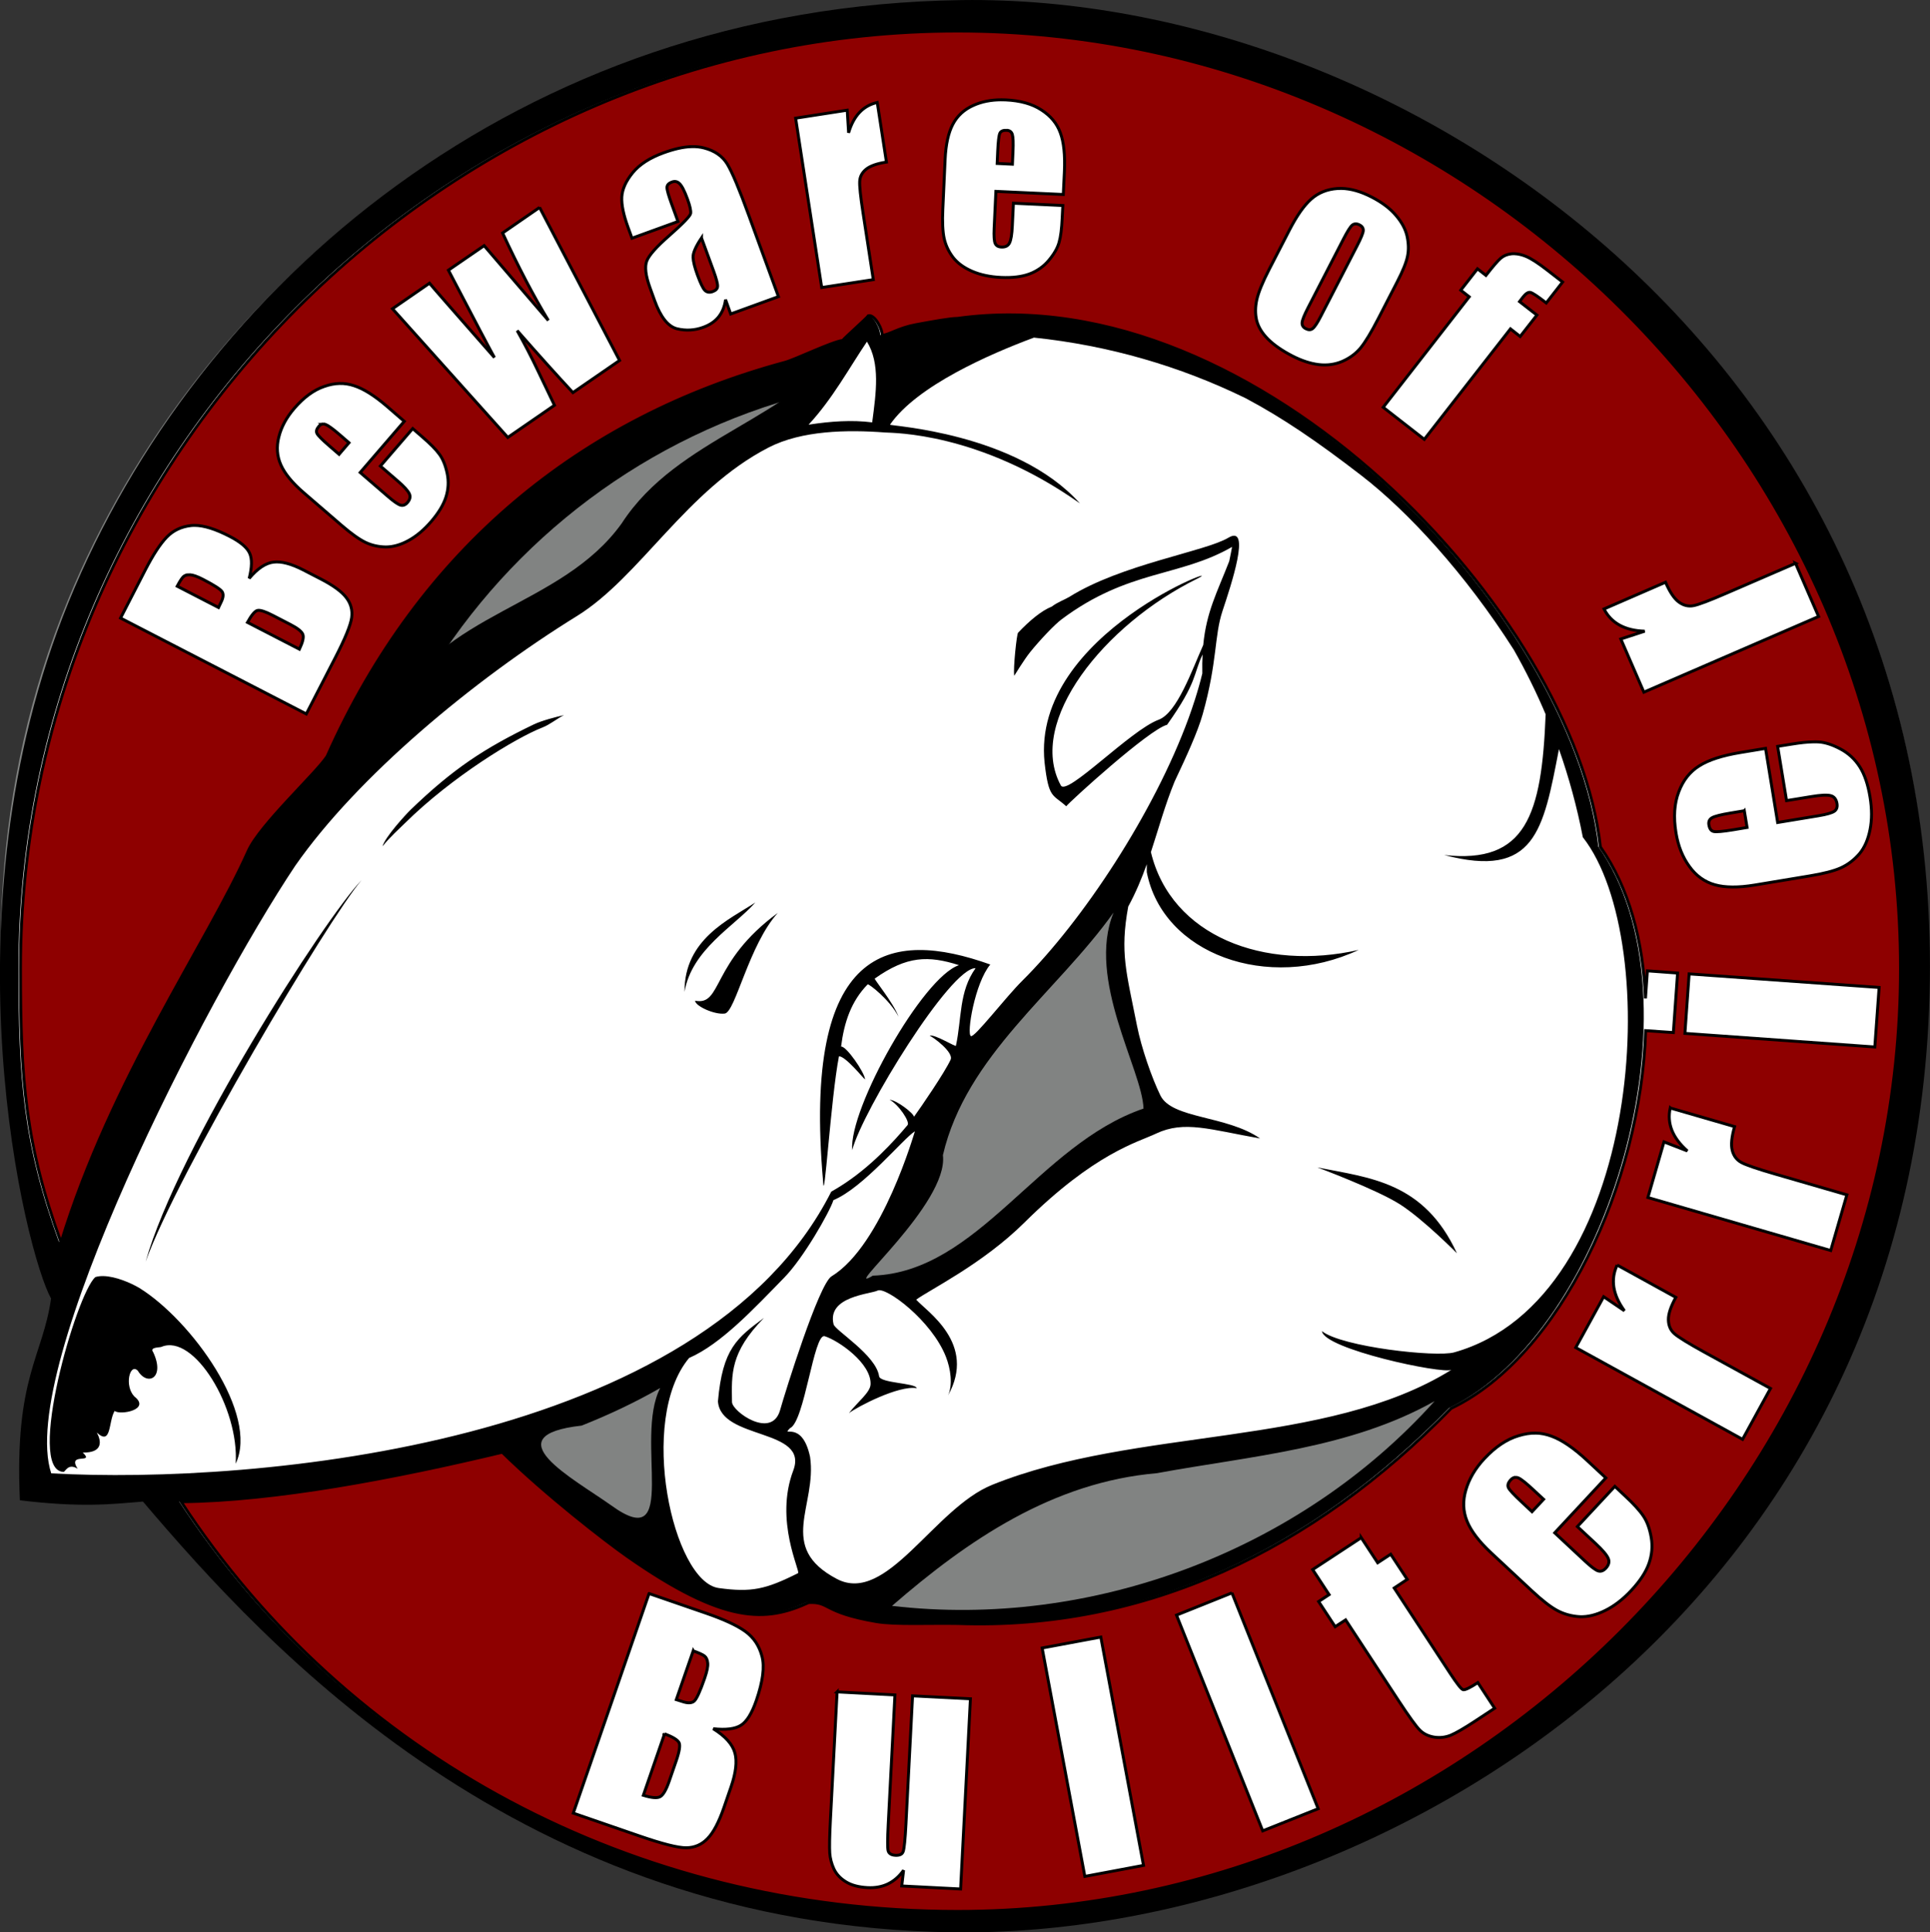
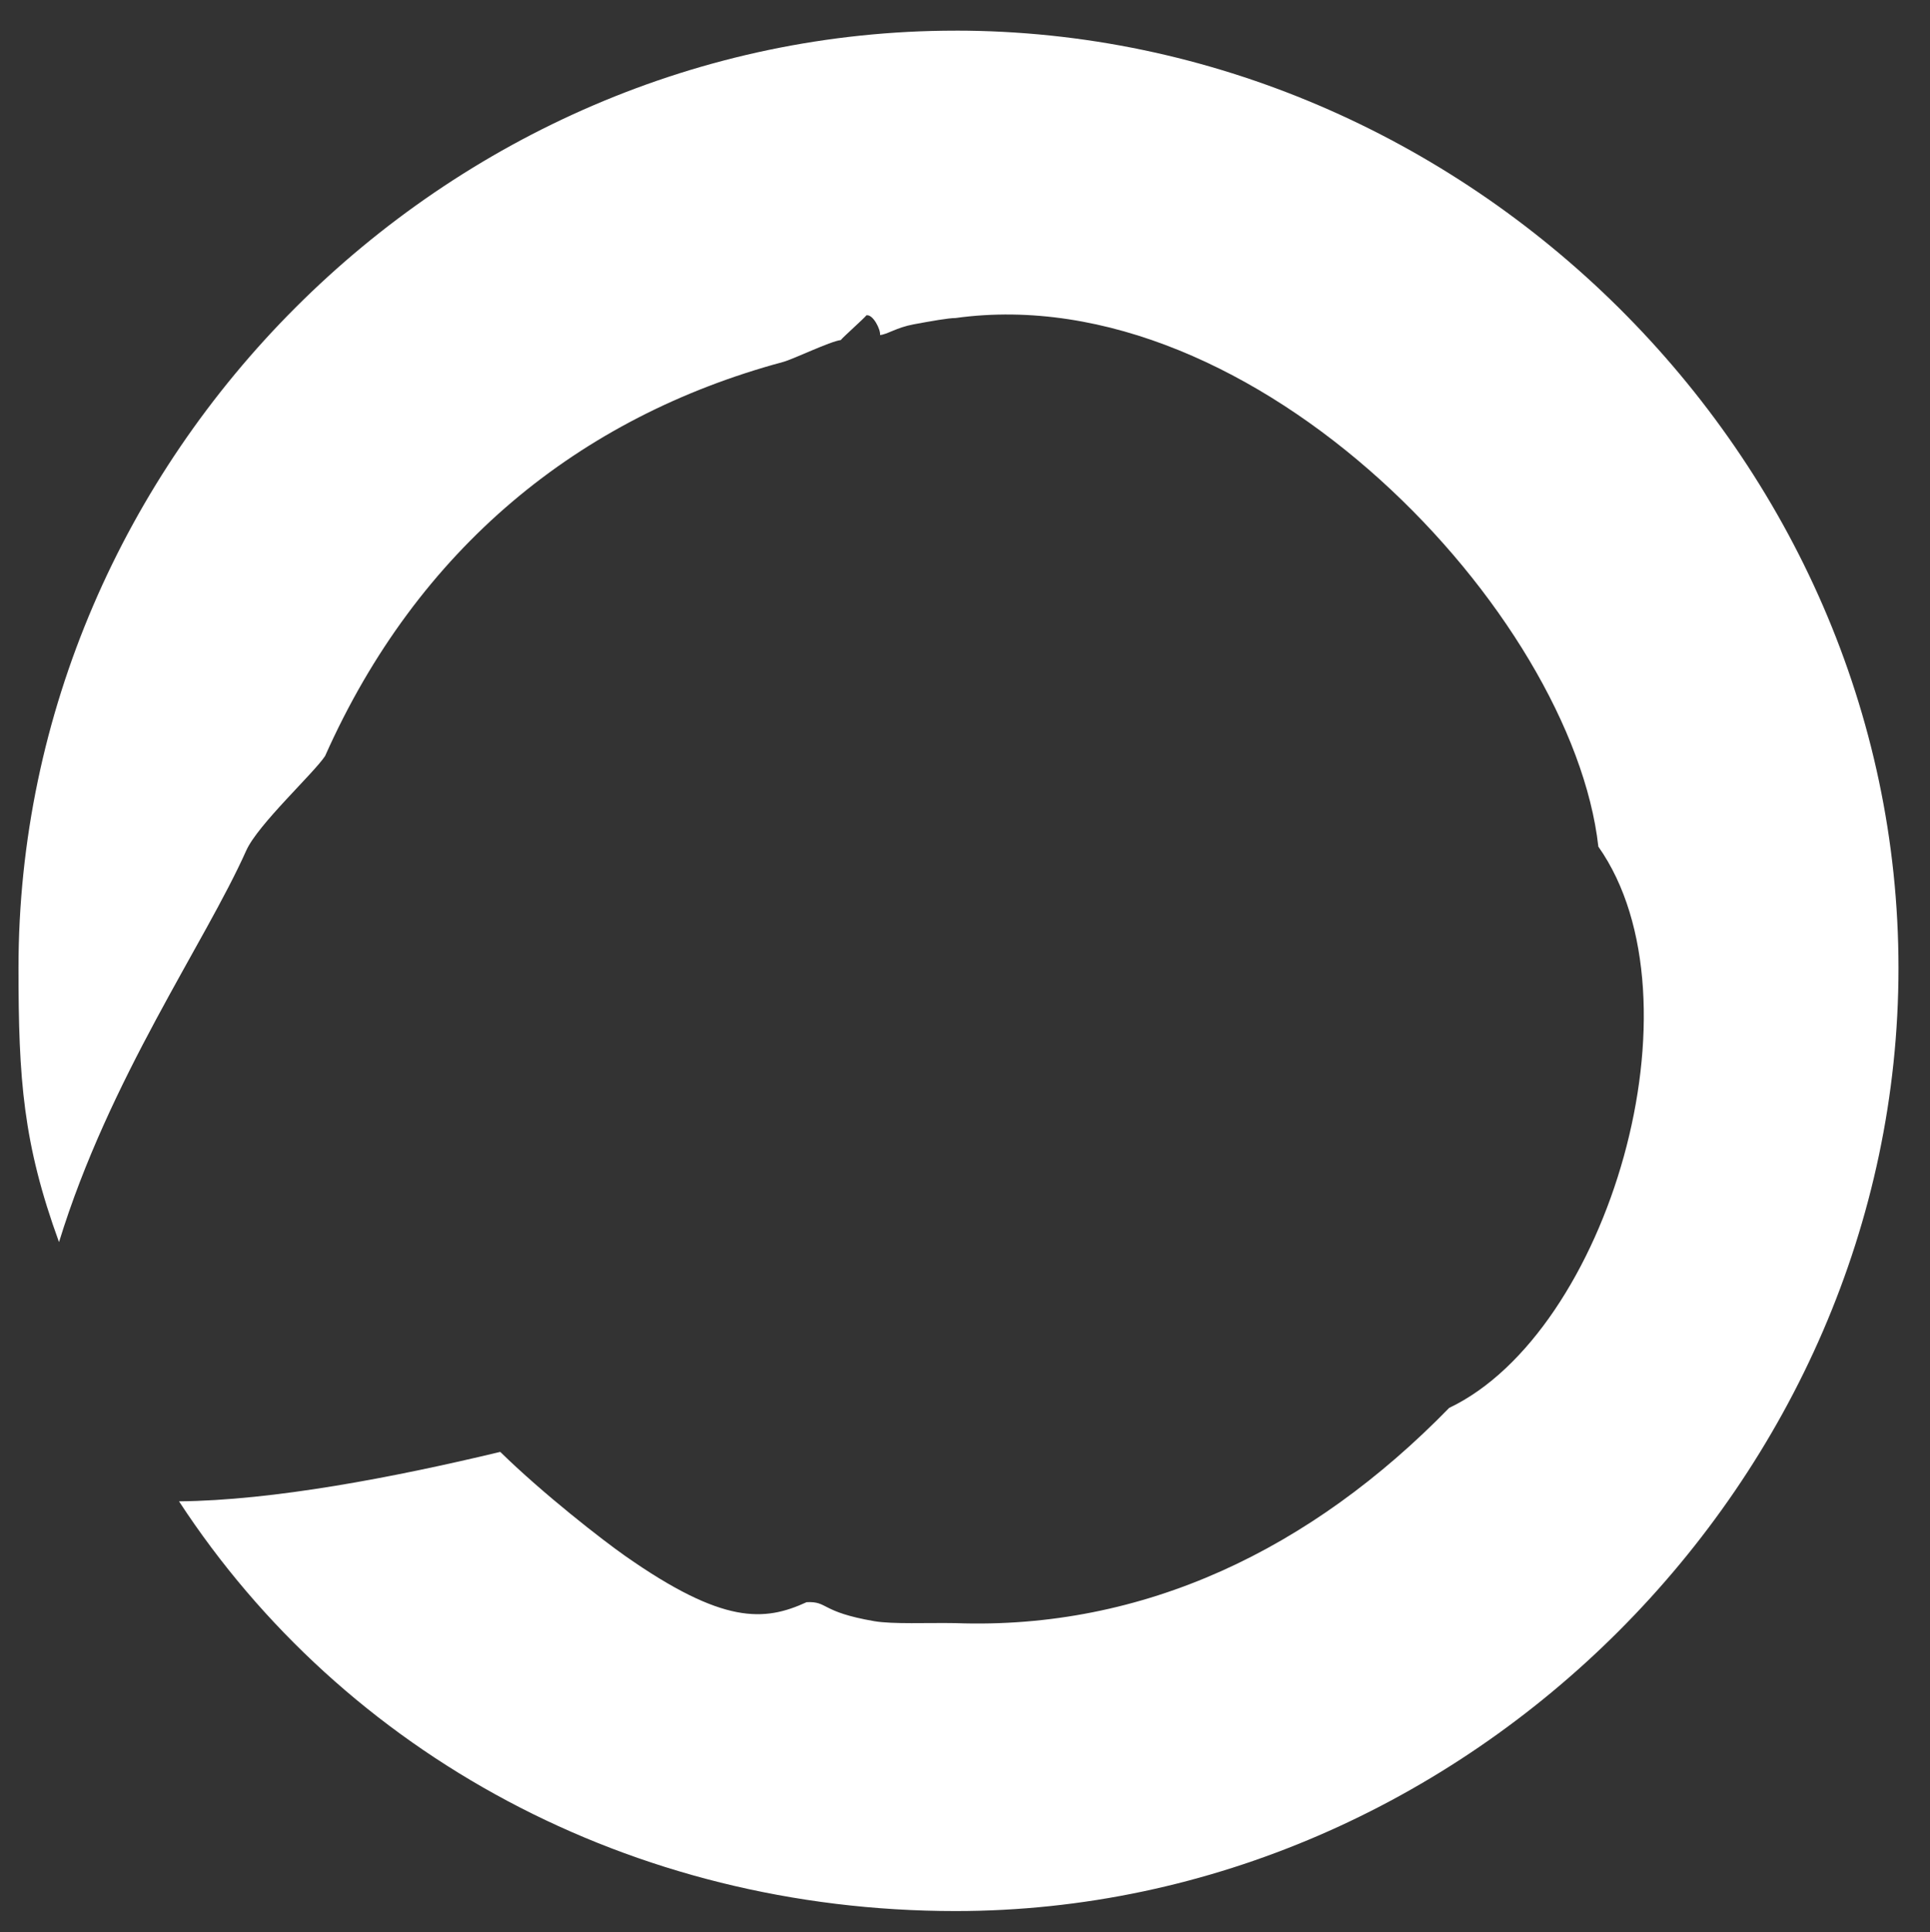
<svg xmlns="http://www.w3.org/2000/svg" xmlns:ns1="http://sodipodi.sourceforge.net/DTD/sodipodi-0.dtd" xmlns:ns2="http://www.inkscape.org/namespaces/inkscape" id="svg3448" ns1:docname="_svgclean2.svg" viewBox="0 0 656.84 657.49" version="1.1" ns2:version="0.48.3.1 r9886">
  <rect x="0" y="0" width="656.84" height="657.49" fill="#333333" stroke="none" />
  <ns1:namedview id="base" bordercolor="#666666" ns2:pageshadow="2" ns2:window-y="320" fit-margin-left="0" pagecolor="#ffffff" fit-margin-top="0" ns2:window-maximized="0" ns2:zoom="0.35" ns2:window-x="654" ns2:window-height="550" showgrid="false" borderopacity="1.0" ns2:current-layer="layer1" ns2:cx="312.70395" ns2:cy="-0.41542523" fit-margin-right="0" fit-margin-bottom="0" ns2:window-width="673" ns2:pageopacity="0.0" ns2:document-units="px" />
  <g id="layer1" ns2:label="Ebene 1" ns2:groupmode="layer" transform="translate(-37.296 -269.33)">
    <g id="g3421" transform="translate(-1493 58.891)">
-       <path id="path3086-3-6-1-4-2" ns2:connector-curvature="0" ns1:nodetypes="zcczzz" style="fill:#818382" d="m1857.3 211.52c-151.02 2.043-260.35 97.03-303.95 203.23-51.842 125.57-6.996 269.81 50.299 328.57 42.731 44.124 103.72 118.76 250.86 120.63 147.14 1.872 329.32-111.12 332.27-321.23 2.948-210.11-178.46-333.26-329.47-331.21z" />
-       <path id="path3086-2-1-7-9-8" ns2:connector-curvature="0" ns1:nodetypes="sccssssss" style="fill:#000000" d="m1858.6 228.82c-178.13 0-322.56 144.43-322.56 322.56 89.146 407.24 631.79 387.68 645.1 0 0-178.13-144.4-322.56-322.53-322.56zm0 109.04c117.92 0 213.5 95.601 213.5 213.52s-95.573 213.5-213.5 213.5c-117.92 0-213.52-95.573-213.52-213.5 0-117.92 95.601-213.52 213.52-213.52z" />
-       <path id="path3086-3-6-0-3-0-0" ns2:connector-curvature="0" ns1:nodetypes="zzccczzzcccccccccccccccccccccc" style="fill:#000000" d="m1857.6 210.47c-151.02 2.058-260.35 97.774-303.95 204.79-43.604 107.01-14.397 222.03-5.98 237-2.802 19.826-12.503 26.84-10.605 68.655 21.102 2.556 31.418 1.297 41.878 0.435 42.079 49.471 128.73 144.67 275.87 146.56 147.14 1.886 329.32-111.97 332.27-323.69 2.948-211.72-178.46-335.81-329.47-333.75zm-5.843 111.48c-6.008 15.786-25.225 1.427-4.98 0.192l4.98-0.192zm-31.958 3.193c-19.496 28.125-58.722 33.725-77.937 63.406-20.659 28.75-61.718 29.88-77.968 63.566-20.248 21.115 7.769-28.366 15.368-37.772 32.743-46.679 84.271-79.611 140.54-89.2zm89.488 195.77c-9.35 22.771 9.795 53.609 10.181 66.716-35.84 12.25-56.082 55.588-92.119 56.856-11.614 6.973 25.912-24.548 23.847-41 7.928-34.004 38.696-55.371 58.091-82.573zm-154.3 161.8c-8.953 17.38 6.995 57.082-16.657 39.95-12.945-9.193-40.491-23.763-10.07-27.162 9.186-3.646 18.156-7.859 26.727-12.788zm263.55 4.47c-45.798 50.933-116.64 77.582-184.66 69.662 25.873-22.478 54.819-42.126 90.157-45.152 31.945-5.888 65.613-8.27 94.501-24.51z" />
-       <path id="path3939-8-4-1-4-5-3-8-8-9" d="m1882.1 325.31v0.031c-14.783 5.496-39.752 16.337-48.906 29.594-0.298 0.447 42.942 2.592 64.625 26.781-34.331-24.27-63.574-23.916-66.344-24.125-12.924-0.977-28.32-0.687-39.562 5.094-28.073 14.435-43.721 44.049-65.281 57.375-35.187 21.748-74.697 54.617-95.844 84.938-30.324 45.373-94.856 170.7-83.062 206.75 69.494 3.884 221.92-9.619 265.47-95.844 1.031-0.592 2.06-1.195 3.094-1.844 10.215-6.409 18.271-15.317 22.906-20.844 0.841-1.122-3.153-7.086-6.156-8.594 2.52 0.167 8.305 4.715 8.312 5.812 2.425-3.36 10.451-15.054 12.469-19.438 1.111-2.493-5.837-7.615-7.125-8.156 1.706-0.631 9.196 4.149 8.938 3.375 1.998-9.164 0.966-18.421 6.687-26.344-8.469-0.385-38.494 48.503-42 61.906-1.092-14.244 24.023-58.862 36.344-62.938-10.407-3.313-17.737-3.195-28.656 4.562-0.279 0.243 6.342 8.234 8.094 12.969-3.072-5.91-10.218-11.287-10.5-11-5.615 5.705-8.037 12.956-9.062 21.188 1.725-0.352 8.097 8.935 8.156 11.156-0.57-0.329-6.601-7.897-8.875-7.875-2.792 14.351-5.036 51.984-5.406 42.531-7.023-80.166 22.533-86.035 56.906-73.75-5.271 6.262-8.14 23.735-6.594 24.344 1.203 0.65 11.742-13.131 17.438-18.781 20.69-20.527 44.878-57.206 56.656-89.438 0.764-2.089 1.47-4.173 2.125-6.219 0.972-3.037 1.822-6.026 2.531-8.938-0.052-2.337-0.01-4.47 0.094-6.469-3.178 6.674-1.711 9.35-12.094 23.938-6.14 1.553-33.226 26.241-34.312 27.719-4.634-4.178-5.976-2.498-7.375-14.906-4.546-44.182 64.894-68.994 51.906-62.5-31.57 15.546-58.145 48.62-46.375 70.312 2.066 3.806 23.651-18.77 33.281-22.344 6.307-2.34 11.336-16.85 15.188-25.438 1.088-11.323 4.701-17.848 8.844-28.5 0.504-2.352 0.778-3.817 0.969-4.875-17.927 10.347-35.298 7.653-58.031 24.656-2.446 1.829-7.472 7.158-10.719 11.188-2.013 2.499-5.375 8-5.375 8-0.448-2.209 0.878-14.569 1.312-14.656 3.905-4.097 7.879-7.443 11.438-8.875 2.087-1.572 4.32-2.304 6-3.312 17.784-11.118 46.222-15.403 54.125-20.125 7.903-4.722 0.854 16.326-2 24.906-2.854 8.58-1.685 17.167-6.75 35.156-1.68 5.967-5.453 14.202-9.562 22.906-3.31 8.101-5.441 16.036-8.062 24 6.873 28.675 38.657 40.591 70.719 33.281-31.008 14.487-66.762 1.288-72.125-26.469v-2.688c-1.701 4.765-3.67 9.55-6.312 14.406-2.883 15.752-0.61 22.324 2.969 40.469 1.518 7.695 5.1 17.922 7.969 23.781 3.938 8.043 22.559 6.733 33.938 14.656-17.085-3.02-25.783-6.211-35.406-1.656-6.315 2.989-20.839 6.529-44.844 30.312-14.237 14.106-32.346 22.894-36.781 26.188 3.635 4.081 20.676 14.946 10.844 32.594 1.647-3.673 0.885-9.028-0.719-13.125-4.854-12.399-20.463-23.948-23.25-22.562-2.45 1.217-17.29 1.978-15 11.469 0.51 2.114 14.455 10.446 15.5 17.688 0.343 2.378 12.486 2.274 12.812 4.062-6.123-1.059-20.329 6.373-23.094 8.5 3.013-3.896 7.239-7.014 7.375-9.781 0.353-7.161-10.994-14.992-15.625-16.406-3.712-1.133-6.823 29.093-11.781 31.281-3.347 3.477 4.048-3.23 6.812 9.75 2.466 16.651-11.494 30.724 9.125 41.562 16.979 8.926 33.033-24.039 52.875-32.031 49.026-19.747 113.6-12.592 156.28-39.125-3.079 1.512-43.402-7.061-44.063-13.156 6.763 5.369 38.873 8.943 45 7.219 64.432-18.125 71.441-140.04 43.781-175.28-1.979-10.278-4.721-20.296-8.125-29.969-5.35 27.697-8.091 44.169-39.062 36.031 27.897 3.113 33.197-13.624 34.531-47.875-3.19-7.564-6.824-14.894-10.844-21.969-16.506-25.916-36.054-47.086-51.812-59.25-15.182-11.719-26.883-19.652-39.344-26.281-0.123-0.065-0.252-0.122-0.375-0.188-22.062-10.744-46.274-17.843-71.844-20.5zm-56.75 1.375c-6.057 8.965-11.67 19.408-19.875 28.25 7.516-1.151 14.703-1.67 21.656-0.781 1.367-10.335 2.743-20.051-1.781-27.469zm-103.12 127.09c-2.498 1.242-4.693 3.171-7.375 4.219-9.044 3.532-30.782 16.75-46.781 32.562-1.748 1.728-5.036 4.649-7.594 7.844 0.857-3.15 7.936-10.871 9.594-12.469 14.463-13.933 24.993-20.874 41.875-29 2.679-1.289 7.414-2.533 10.281-3.156zm-68.906 56.156c-11.32 13.206-62.63 99.665-73.469 129.78 10.952-38.854 60.93-116.8 73.469-129.78zm134.03 7.594c-7.166 8.091-21.59 15.926-24.094 30.375-0.112-17.921 15.222-24.581 24.094-30.375zm7.656 3.531c-9.878 10.926-14.438 33.795-18.063 34.25-3.541 0.445-10.04-2.564-10.094-4.375 9.38 1.829 5.199-13.004 28.156-29.875zm46.656 74.312c-3.858 2.328-17.566 19.242-27.719 23.406-1.326 4.135-10.202 19.672-16.687 26.312-10.422 10.673-21.554 22.662-32.438 27.406-17.62 21.084-5.516 76.135 10.063 78.281 11.138 1.534 16.012 0.467 27-5.062 0.977-0.492-8.102-17.792-1.625-34.906 5.476-14.471-24.71-10.308-25.625-23.562 1.569-17.949 6.51-21.619 15.656-28.375-11.538 11.761-11.022 19.07-10.875 28.625 0.049 3.196 13.53 12.843 16.375 2.719 1.761-6.268 13.19-42.876 17.5-45.5 17.368-10.574 28.327-49.397 28.375-49.344zm136.97 12.281c17.773 3.572 36.256 4.831 47.5 29.219 0 0-11.562-11.695-19.5-16.719-7.938-5.024-28-12.5-28-12.5zm-413.2 36.98c4.195 0.064 9.464 2.359 12.312 4.062 17.632 10.915 40.808 42.921 32.75 59.781 1.263-18.9-14.222-44.47-25.281-39.75-0.625 0.267-4.128 0.02-2.781 1.812 4.136 8.819-1.99 11.683-5.25 6.281-2.741-2.732-4.644 5.21-1.156 8.781 5.751 4.508-4.933 6.464-6.719 4.906-2.172 3.602-1.011 12.049-6.062 7.375 1.534 2.852 2.224 6.875-4.781 6.812 4.245 4.044-5.45-0.296-1.75 5.5-3.264-2.062-4.177 1.083-4.812 1.062-12.971-0.406 4.401-60.829 10.844-66.281 0.813-0.257 1.719-0.358 2.688-0.344z" style="fill:#ffffff" ns2:connector-curvature="0" />
      <g id="g3417">
        <path id="path3086-1-4-3-8-4-90" d="m1855.5 220.87c-173.91 0-318.91 145.03-318.91 318.94 0 37.844 1.551 59.652 13.791 93.264 17.144-55.819 49.648-101.71 63.713-133.22 3.957-8.864 23.072-26.403 26.845-32.185 31.445-70.645 86.468-115.37 155.9-134.08 3.424-0.923 16.011-7.022 19.596-7.442 0.667-0.916 8.056-7.478 8.723-8.416 2.215-0.492 4.93 4.911 4.641 6.701 2.401-0.162 5.561-2.547 11.465-3.64 5.904-1.092 11.813-2.144 14.233-2.144 102.26-14.18 209.89 100.7 218.77 179.86 36.767 52.262 3.249 165.23-50.772 190.97-46.986 48.173-103.95 75.538-168 73.234-9.385-0.172-21.347 0.421-27.649-0.662-18.478-3.177-15.641-6.829-23.034-6.464-14.408 6.602-28.409 7.639-61.761-15.745-7.534-5.282-27.739-20.946-42.501-35.396-36.443 8.737-77.34 16.53-109.33 16.825 56.218 86.021 153.85 139.41 264.28 139.41 173.91 0 320.91-146.97 320.91-320.88s-147-318.94-320.91-318.94z" style="fill:#ffffff" ns2:connector-curvature="0" ns1:nodetypes="sscscscccsccccscsccssss" />
-         <path id="path3086-1-4-3-8-4-9" style="stroke:#000000;fill:#8e0000" ns2:connector-curvature="0" d="m1856.2 220.99c-173.91 0-318.94 145.03-318.94 318.94 0 37.844 1.572 59.669 13.812 93.281 17.146-55.819 49.654-101.71 63.719-133.22 3.957-8.864 23.071-26.406 26.844-32.188 31.445-70.645 86.443-115.38 155.88-134.09 3.424-0.923 16.009-7.018 19.594-7.438 0.667-0.916 8.083-7.468 8.75-8.406 2.215-0.492 4.913 4.898 4.625 6.688 2.401-0.162 5.565-2.533 11.469-3.625 5.905-1.092 11.799-2.156 14.219-2.156 102.26-14.18 209.9 100.68 218.78 179.84 9.735 13.838 14.54 31.925 15.344 51.531l0.656-9.375 10.281 0.75-1.438 20.25-9.438-0.656c-1.653 52.038-29.1 110.83-66.188 128.5-46.986 48.173-103.95 75.523-168 73.219-9.385-0.172-21.323 0.427-27.625-0.656-18.478-3.177-15.638-6.834-23.031-6.469-14.41 6.602-28.429 7.634-61.781-15.75-7.534-5.282-27.738-20.956-42.5-35.406-36.443 8.737-77.322 16.549-109.31 16.844 56.218 86.021 153.85 139.41 264.28 139.41 173.91 0 320.91-146.96 320.91-320.88 0-173.91-147-318.94-320.91-318.94zm14.844 23.406c0.495-0.002 0.992 0.008 1.5 0.031 4.975 0.23 9.025 1.355 12.156 3.406 3.163 2.023 5.326 4.622 6.469 7.812 1.173 3.163 1.636 7.571 1.375 13.219l-0.375 7.75-22.938-1.062-0.594 12.594c-0.122 2.634 0 4.315 0.344 5.094 0.345 0.779 1.042 1.2 2.125 1.25 1.346 0.062 2.265-0.4 2.75-1.375 0.516-1.003 0.835-2.946 0.969-5.844l0.375-7.688 16.813 0.781-0.219 4.312c-0.167 3.6-0.505 6.34-1.062 8.25-0.528 1.911-1.699 3.945-3.469 6.062-1.771 2.118-3.967 3.663-6.594 4.656-2.596 0.965-5.824 1.366-9.688 1.188-3.746-0.173-7.026-0.878-9.844-2.094-2.819-1.216-4.978-2.803-6.5-4.75-1.493-1.975-2.491-4.093-3-6.375-0.509-2.311-0.669-5.638-0.469-9.969l0.781-16.969c0.237-5.092 1.115-9.075 2.625-11.938 1.513-2.892 3.859-5.062 7.063-6.469 2.803-1.256 5.941-1.862 9.406-1.875zm-42.188 0.906 3.125 20.281c-3.214 0.495-5.503 1.306-6.875 2.406-1.372 1.101-2.112 2.446-2.219 4.062-0.113 1.588 0.263 5.193 1.125 10.781l3.5 22.75-17.563 2.688-8.875-57.625 17.563-2.719 0.469 7.688c1.714-5.807 4.963-9.249 9.75-10.312zm44.062 9.469c-1.229-0.057-2.016 0.284-2.344 1.031-0.325 0.718-0.567 2.722-0.719 6l-0.188 4.25 5.188 0.25 0.188-4.25c0.14-3.014 0.063-4.982-0.219-5.875-0.28-0.893-0.911-1.36-1.906-1.406zm-107.41 5.562c1.635-0.062 3.121 0.106 4.469 0.469 3.584 0.941 6.204 2.761 7.844 5.469 1.631 2.68 4.081 8.536 7.375 17.594l10.031 27.5-16.25 5.906-1.75-4.875c-0.307 2.325-1.111 4.293-2.375 5.875-1.246 1.545-2.989 2.72-5.219 3.531-2.918 1.062-5.896 1.233-8.938 0.5-3.023-0.77-5.549-3.935-7.562-9.469l-1.625-4.5c-1.493-4.102-1.847-7.136-1.094-9.094 0.753-1.958 3.319-4.842 7.719-8.688 4.696-4.141 7.104-6.648 7.219-7.531 0.115-0.884-0.231-2.496-1.062-4.781-1.042-2.863-1.968-4.619-2.719-5.312-0.732-0.731-1.571-0.923-2.562-0.562-1.13 0.411-1.714 1.032-1.719 1.875-0.015 0.816 0.545 2.757 1.656 5.812l2.094 5.75-15.656 5.688-1.344-3.688c-1.542-4.24-2.257-7.677-2.125-10.312 0.15-2.673 1.383-5.416 3.688-8.25 2.305-2.834 5.823-5.1 10.531-6.812 3.526-1.283 6.647-1.991 9.375-2.094zm221.31 14.219c3.183 0.05 6.621 1.036 10.313 2.938 3.541 1.825 6.305 3.912 8.281 6.281 2.015 2.357 3.273 4.752 3.781 7.156 0.508 2.404 0.556 4.636 0.125 6.688-0.404 2.065-1.546 4.922-3.437 8.594l-6.531 12.688c-2.402 4.662-4.404 7.96-6 9.906-1.583 1.92-3.64 3.453-6.156 4.562-2.502 1.083-5.202 1.461-8.094 1.125-2.852-0.349-5.843-1.327-8.969-2.938-3.491-1.798-6.248-3.716-8.281-5.719-2.02-2.029-3.312-4.141-3.875-6.375-0.523-2.247-0.492-4.611 0.062-7.094 0.568-2.509 1.982-5.974 4.25-10.375l6.844-13.281c2.481-4.818 4.937-8.328 7.375-10.5 2.436-2.172 5.415-3.38 8.969-3.625 0.444-0.031 0.889-0.038 1.344-0.031zm-272.88 6.469 27.219 52.062-15.875 10.938c-4.903-5.268-11.243-12.291-18.969-21.094 2.504 4.466 4.901 9.066 7.156 13.844l5.531 11.562-15.875 10.938-39.25-43.781 12.594-8.688c0.96 1.189 8.328 9.61 22.094 25.281-1.05-1.837-6.278-11.741-15.656-29.719l12.156-8.344 21.844 25.438c-5.053-8.329-10.235-18.231-15.562-29.75l12.594-8.688zm277.72 5.594c-0.403 0.015-0.788 0.135-1.125 0.406-0.661 0.516-1.663 2.125-3.031 4.781l-12.063 23.406c-1.26 2.448-1.923 4.115-2 5.031-0.062 0.89 0.339 1.562 1.25 2.031 0.939 0.483 1.741 0.467 2.375-0.062 0.663-0.516 1.565-1.885 2.719-4.125l12.312-23.906c1.369-2.656 2.094-4.394 2.156-5.219 0.075-0.851-0.344-1.517-1.281-2-0.469-0.241-0.909-0.359-1.312-0.344zm-222.62 4.781c-1.959 2.926-2.915 5.112-2.875 6.594 0.068 1.472 0.567 3.46 1.469 5.938 1.03 2.836 1.873 4.585 2.531 5.281 0.686 0.686 1.586 0.838 2.688 0.438 1.046-0.381 1.584-0.944 1.656-1.688 0.088-0.781-0.342-2.528-1.344-5.281l-4.125-11.281zm276.75 5.375c1.161 0.048 2.429 0.323 3.781 0.875 1.804 0.736 4.255 2.32 7.375 4.75l5.156 4-5.562 7.125c-2.889-2.25-4.69-3.457-5.438-3.594-0.707-0.142-1.559 0.408-2.531 1.656l-1.125 1.469 5.906 4.594-5.688 7.281-3.312-2.594-29.312 37.594-14-10.906 29.281-37.594-2.875-2.25 5.688-7.281 2.875 2.25c2.357-3.028 4.031-4.989 5.031-5.844 1-0.855 2.204-1.344 3.625-1.5 0.365-0.04 0.738-0.047 1.125-0.031zm-399.94 44.156c1.69-0.042 3.329 0.215 4.938 0.75 3.213 1.029 6.967 3.371 11.25 7.062l5.844 5.062-15 17.406 9.562 8.25c1.998 1.721 3.393 2.666 4.219 2.875 0.826 0.209 1.605-0.085 2.312-0.906 0.88-1.021 1.093-2.017 0.625-3-0.471-1.024-1.803-2.482-4-4.375l-5.844-5.031 11-12.75 3.25 2.812c2.728 2.353 4.685 4.32 5.844 5.938 1.178 1.595 2.051 3.769 2.625 6.469 0.574 2.7 0.433 5.383-0.406 8.062-0.841 2.638-2.507 5.414-5.031 8.344-2.448 2.841-5.023 5.002-7.719 6.469-2.695 1.467-5.277 2.191-7.75 2.188-2.475-0.045-4.763-0.556-6.875-1.562-2.132-1.026-4.84-2.951-8.125-5.781l-12.906-11.125c-3.861-3.328-6.43-6.451-7.75-9.406-1.343-2.975-1.589-6.174-0.719-9.562 0.85-3.407 2.592-6.634 5.25-9.719 3.253-3.773 6.673-6.271 10.219-7.469 1.772-0.62 3.498-0.958 5.188-1zm-5.688 13.781c-0.495 0.048-0.937 0.31-1.344 0.781-0.802 0.932-1.01 1.75-0.625 2.469 0.365 0.7 1.796 2.139 4.281 4.281l3.219 2.781 3.375-3.938-3.219-2.781c-2.286-1.97-3.874-3.108-4.75-3.438-0.329-0.124-0.641-0.185-0.938-0.156zm-43.562 34.5c3.12 0.019 7.059 1.252 11.844 3.719 3.698 1.906 5.958 3.826 6.813 5.75 0.867 1.898 0.821 4.749-0.156 8.562 2.819-3.359 5.578-5.211 8.281-5.531 2.677-0.334 6.073 0.566 10.187 2.688l5.875 3.031c4.272 2.202 7.172 4.325 8.719 6.375 1.56 2.024 2.158 4.288 1.812 6.812-0.346 2.525-2.215 7.105-5.625 13.719l-9.812 19.031-63.219-32.625 8.438-16.406c2.67-5.182 5.105-8.885 7.281-11.125 2.19-2.266 4.931-3.572 8.25-3.938 0.412-0.047 0.867-0.065 1.312-0.062zm544.78 12.906 7.844 18.094-59.469 25.75-7.844-18.094 8.125-2.656c-6.724-0.208-11.353-2.717-13.844-7.562l20.938-9.094c1.437 3.315 2.931 5.554 4.5 6.719 1.569 1.165 3.232 1.591 5 1.25 1.738-0.328 5.486-1.752 11.25-4.25l23.5-10.156zm-547.09 3.906c-0.657 0.063-1.206 0.288-1.594 0.656-0.504 0.466-1.195 1.54-2.094 3.219l14.062 7.25c0.336-0.717 0.611-1.297 0.812-1.688 0.832-1.614 0.959-2.842 0.406-3.688-0.581-0.859-2.752-2.254-6.5-4.188-1.979-1.02-3.437-1.524-4.406-1.562-0.249-0.013-0.469-0.021-0.688 0zm23.906 12.094c-0.135 0.009-0.265 0.028-0.375 0.062-0.867 0.278-1.972 1.624-3.312 4.031l17.687 9.125c1.118-2.358 1.517-4.008 1.188-4.969-0.317-0.987-1.761-2.153-4.313-3.469l-5.875-3.031c-2.368-1.222-4.038-1.81-5-1.75zm529.25 44.75c0.66-0.01 1.261-0.01 1.813 0.031 2.199 0.133 4.665 0.941 7.375 2.375 2.71 1.434 4.908 3.437 6.594 6.062 1.648 2.599 2.802 6.041 3.5 10.281 0.677 4.111 0.67 7.813 0 11.156-0.67 3.343-1.86 6.083-3.625 8.188-1.802 2.078-3.888 3.668-6.25 4.75-2.394 1.087-5.965 1.999-10.719 2.781l-18.656 3.094c-5.589 0.92-10.102 0.887-13.562-0.094-3.493-0.976-6.388-3.062-8.656-6.219-2.3-3.151-3.828-6.942-4.563-11.406-0.898-5.46-0.569-10.123 0.938-14 1.469-3.904 3.796-6.865 7-8.844 3.167-2.006 7.832-3.511 14.031-4.531l8.5-1.406 4.125 25.219 13.844-2.281c2.891-0.476 4.702-1.008 5.469-1.562 0.766-0.555 1.071-1.405 0.875-2.594-0.243-1.478-0.954-2.385-2.125-2.688-1.209-0.329-3.414-0.211-6.594 0.312l-8.438 1.375-3.031-18.469 4.719-0.75c2.963-0.488 5.457-0.752 7.437-0.781zm-23.5 23.438-4.656 0.781c-3.308 0.545-5.407 1.082-6.312 1.594-0.905 0.512-1.274 1.314-1.094 2.406 0.222 1.349 0.768 2.098 1.656 2.281 0.856 0.189 3.09-0.002 6.688-0.594l4.656-0.781-0.938-5.688zm-18.781 55.5 64.656 4.625-1.469 20.25-64.625-4.625 1.438-20.25zm-6.438 45.625 21.906 6.344c-1.006 3.47-1.279 6.134-0.813 8.031 0.467 1.898 1.514 3.292 3.094 4.156 1.548 0.856 5.341 2.157 11.375 3.906l24.562 7.125-5.5 18.938-62.219-18.031 5.469-18.938 7.969 3.094c-5.049-4.446-7.013-9.304-5.844-14.625zm-18.062 53.438 19.969 11c-1.741 3.166-2.572 5.702-2.531 7.656 0.04 1.954 0.71 3.53 2.062 4.719 1.324 1.173 4.745 3.286 10.25 6.312l22.438 12.312-9.5 17.312-56.781-31.219 9.5-17.312 7.063 4.781c-3.954-5.443-4.774-10.626-2.469-15.562zm-27.75 57.188c1.878 0.027 3.675 0.398 5.438 1.062 3.522 1.282 7.593 4.059 12.188 8.344l6.281 5.844-17.406 18.688 10.25 9.562c2.143 1.998 3.655 3.139 4.562 3.406 0.907 0.268 1.772-0.057 2.594-0.938 1.021-1.095 1.289-2.2 0.813-3.312-0.478-1.158-1.893-2.833-4.25-5.031l-6.25-5.812 12.75-13.688 3.5 3.281c2.927 2.731 5.003 4.998 6.219 6.844 1.238 1.823 2.136 4.259 2.656 7.281 0.52 3.022 0.237 5.999-0.813 8.938-1.051 2.893-3.038 5.92-5.969 9.062-2.842 3.047-5.787 5.301-8.844 6.812-3.057 1.511-5.943 2.237-8.688 2.125-2.746-0.158-5.294-0.853-7.594-2.062-2.323-1.232-5.227-3.495-8.75-6.781l-13.812-12.875c-4.142-3.863-6.882-7.473-8.219-10.812-1.361-3.361-1.489-6.901-0.375-10.625 1.091-3.746 3.164-7.285 6.25-10.594 3.775-4.047 7.667-6.637 11.656-7.812 1.994-0.611 3.934-0.933 5.812-0.906zm-6.906 15.062c-0.552 0.032-1.06 0.307-1.531 0.812-0.932 1-1.209 1.903-0.812 2.719 0.373 0.793 1.896 2.42 4.562 4.906l3.469 3.25 3.938-4.219-3.469-3.219c-2.452-2.287-4.167-3.658-5.125-4.062-0.359-0.152-0.701-0.207-1.031-0.188zm-52.438 20.531 5.594 8.531 4.438-2.906 5.625 8.562-4.438 2.938 19 28.969c2.339 3.566 3.816 5.449 4.438 5.625 0.649 0.158 2.337-0.639 5.031-2.406l5.719 8.719-6.656 4.375c-3.756 2.464-6.51 4.059-8.312 4.812-1.821 0.727-3.731 0.938-5.688 0.625-1.975-0.34-3.567-1.129-4.812-2.375-1.264-1.273-3.684-4.611-7.219-10l-18.031-27.5-3.563 2.312-5.625-8.562 3.563-2.344-5.594-8.531 16.531-10.844zm-44 18.781 29.344 73.438-18.875 7.531-29.344-73.406 18.875-7.562zm-198.38 0.219 19.375 6.688c6.124 2.113 10.597 4.182 13.406 6.219 2.84 2.048 4.726 4.877 5.656 8.469 0.94 3.562 0.292 8.569-1.938 15.031-1.507 4.37-3.239 7.161-5.219 8.406-1.949 1.256-5.088 1.655-9.438 1.188 4.142 2.566 6.593 5.328 7.375 8.25 0.793 2.891 0.334 6.763-1.344 11.625l-2.375 6.906c-1.741 5.046-3.616 8.598-5.625 10.625-1.976 2.038-4.388 3.072-7.219 3.094-2.831 0.022-8.153-1.334-15.969-4.031l-22.469-7.75 25.781-74.719zm153.75 14.812 14.531 77.688-19.969 3.75-14.531-77.719 19.969-3.719zm-138.72 4.688-5.75 16.594c0.841 0.256 1.507 0.466 1.969 0.625 1.909 0.658 3.284 0.618 4.125-0.125 0.852-0.773 2.033-3.381 3.563-7.812 0.806-2.339 1.143-4.022 1.031-5.094-0.102-1.103-0.44-1.916-1.062-2.406-0.592-0.48-1.885-1.06-3.875-1.781zm48.969 13.969 19.688 1.031-2.281 44.031c-0.261 5.039-0.275 8.042-0.031 9 0.276 0.96 1.103 1.461 2.469 1.531 1.463 0.076 2.346-0.351 2.656-1.312 0.343-0.96 0.663-4.107 0.938-9.406l2.25-43.531 19.687 1-3.344 64.719-20.031-1.031 0.625-5.344c-1.477 2.107-3.271 3.655-5.344 4.656-2.039 0.97-4.337 1.385-6.938 1.25-2.958-0.153-5.385-0.796-7.281-1.938-1.898-1.141-3.272-2.603-4.125-4.375-0.822-1.77-1.306-3.573-1.438-5.438-0.13-1.897-0.069-5.628 0.219-11.188l2.281-43.656zm-58.719 14.25-7.219 20.938c2.77 0.853 4.652 1.014 5.656 0.5 1.035-0.504 2.084-2.266 3.125-5.281l2.406-6.969c1.105-3.2 1.412-5.246 0.969-6.156-0.443-0.911-2.077-1.941-4.938-3.031z" />
      </g>
    </g>
  </g>
</svg>